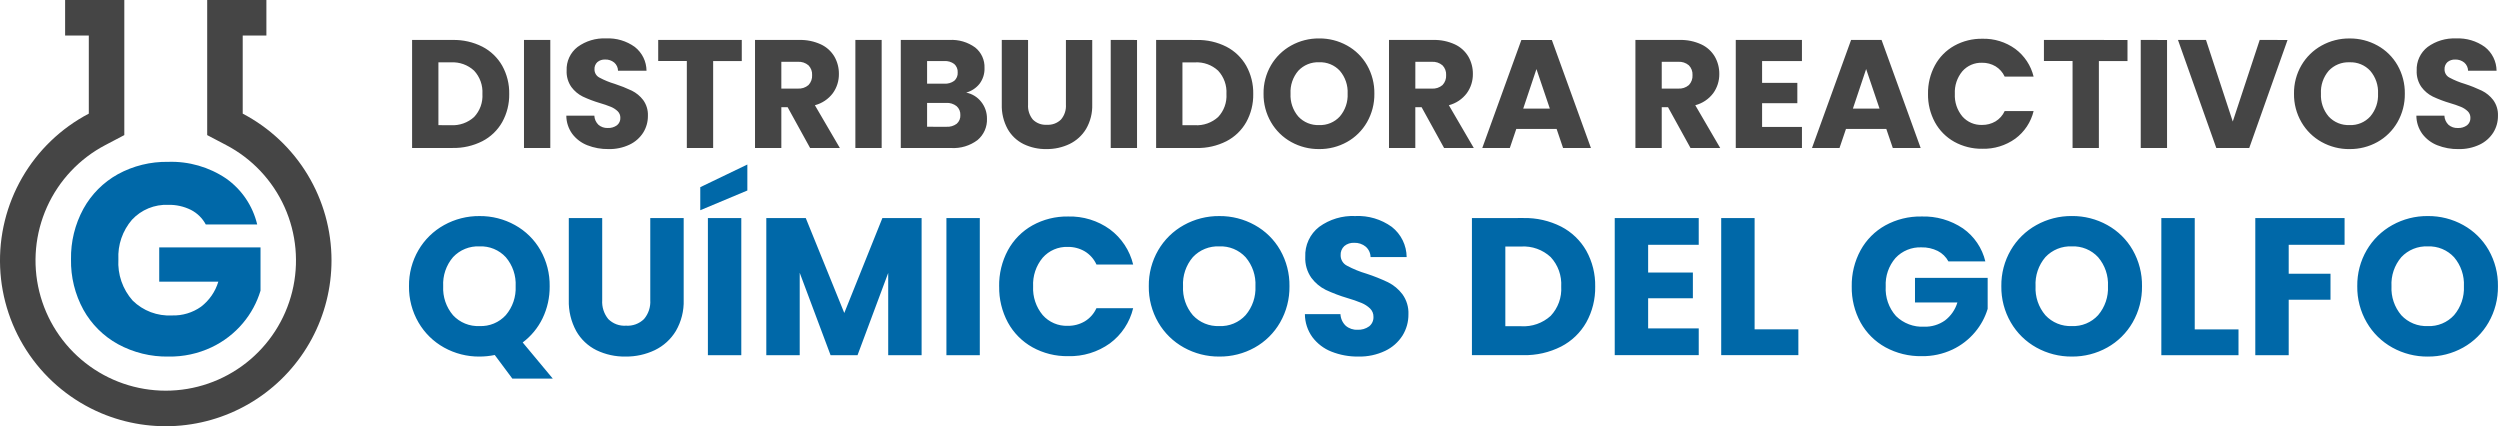
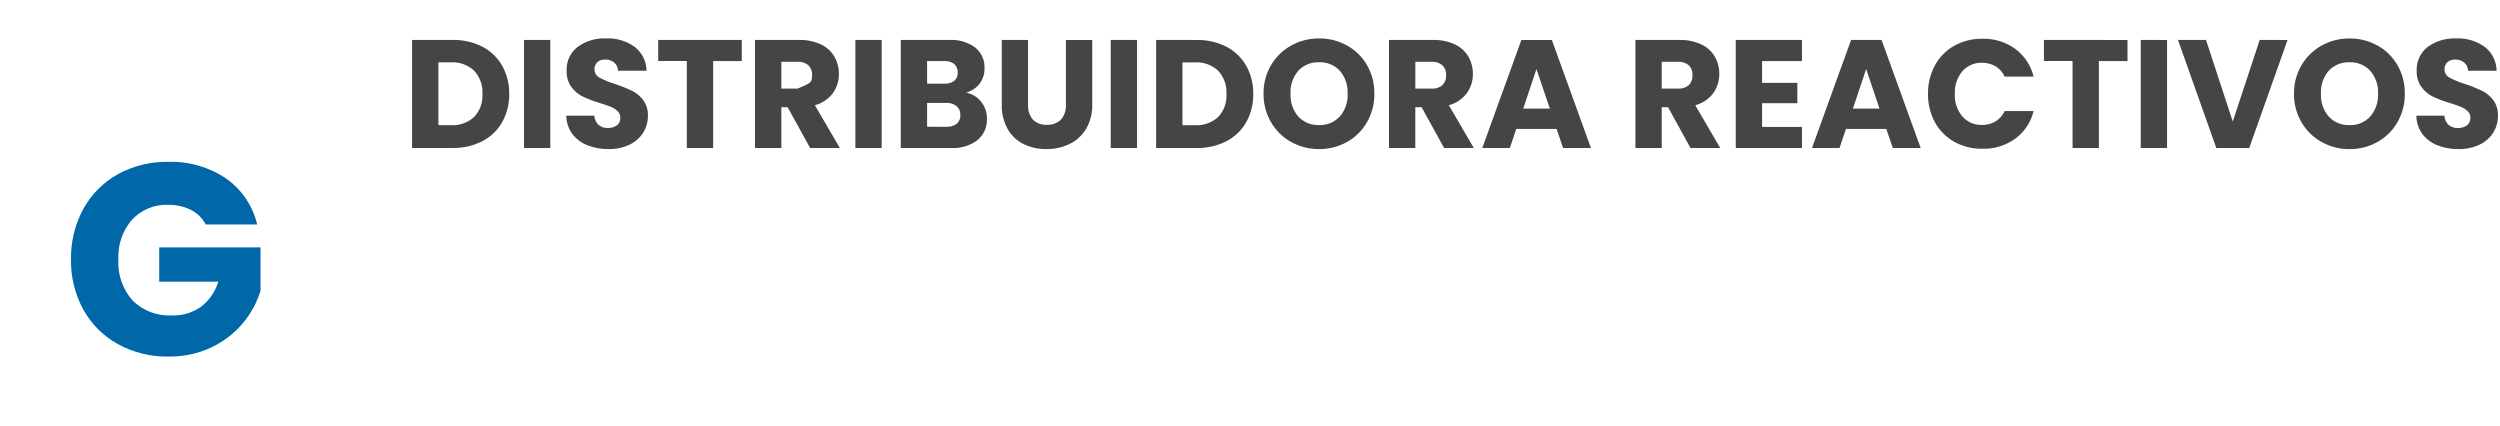
<svg xmlns="http://www.w3.org/2000/svg" width="305" height="52" viewBox="0 0 305 52" fill="none">
-   <path d="M12.351 50.411C8.82 48.918 5.786 46.453 3.603 43.303C1.419 40.153 0.175 36.447 0.016 32.617C-0.143 28.788 0.79 24.991 2.705 21.671C4.62 18.351 7.439 15.643 10.834 13.863V4.334H7.944V0H15.166V3.25V16.481L12.848 17.7C9.7 19.349 7.196 22.006 5.736 25.245C4.276 28.485 3.944 32.121 4.793 35.571C5.642 39.022 7.624 42.088 10.421 44.28C13.217 46.472 16.668 47.663 20.222 47.663C23.775 47.663 27.226 46.472 30.023 44.28C32.82 42.088 34.801 39.022 35.651 35.571C36.5 32.121 36.168 28.485 34.708 25.245C33.248 22.006 30.744 19.349 27.596 17.7L25.277 16.482V0H32.5V4.334H29.611V13.863C32.88 15.576 35.617 18.151 37.526 21.309C39.436 24.467 40.445 28.088 40.444 31.778C40.442 35.115 39.615 38.4 38.036 41.34C36.457 44.28 34.175 46.784 31.394 48.628C28.613 50.473 25.419 51.601 22.097 51.912C18.774 52.223 15.426 51.707 12.351 50.411Z" fill="#454545" />
-   <path d="M55.214 4.874C56.478 4.845 57.729 5.129 58.857 5.7C59.868 6.224 60.706 7.029 61.27 8.019C61.854 9.072 62.149 10.261 62.124 11.465C62.145 12.665 61.851 13.849 61.269 14.898C60.706 15.893 59.864 16.703 58.847 17.226C57.722 17.795 56.474 18.079 55.213 18.052H50.275V4.874H55.214ZM55.007 15.274C55.522 15.305 56.038 15.232 56.525 15.06C57.012 14.888 57.46 14.621 57.842 14.274C58.194 13.899 58.466 13.455 58.641 12.97C58.815 12.486 58.888 11.971 58.856 11.457C58.887 10.941 58.813 10.423 58.639 9.936C58.465 9.449 58.194 9.002 57.842 8.622C57.462 8.27 57.015 7.999 56.528 7.825C56.041 7.651 55.523 7.577 55.007 7.608H53.486V15.269L55.007 15.274ZM67.137 4.874V18.056H63.926V4.874H67.137ZM74.237 18.187C73.351 18.201 72.471 18.042 71.646 17.718C70.918 17.433 70.284 16.952 69.813 16.328C69.346 15.683 69.093 14.908 69.09 14.112H72.508C72.528 14.535 72.709 14.935 73.015 15.229C73.329 15.495 73.731 15.632 74.142 15.614C74.544 15.636 74.942 15.52 75.269 15.285C75.405 15.177 75.513 15.037 75.585 14.879C75.657 14.721 75.69 14.548 75.682 14.374C75.686 14.224 75.659 14.075 75.603 13.936C75.546 13.797 75.461 13.671 75.353 13.567C75.118 13.344 74.845 13.166 74.546 13.041C74.101 12.86 73.647 12.703 73.185 12.572C72.471 12.362 71.775 12.098 71.101 11.783C70.552 11.511 70.075 11.112 69.711 10.619C69.3 10.032 69.096 9.326 69.129 8.61C69.105 8.058 69.213 7.508 69.445 7.007C69.677 6.505 70.026 6.067 70.463 5.728C71.469 4.996 72.694 4.629 73.937 4.686C75.192 4.625 76.43 4.993 77.448 5.728C77.888 6.073 78.245 6.513 78.492 7.015C78.739 7.517 78.87 8.069 78.875 8.628H75.4C75.396 8.438 75.352 8.25 75.272 8.078C75.191 7.906 75.075 7.753 74.931 7.628C74.618 7.375 74.224 7.245 73.823 7.262C73.482 7.246 73.148 7.356 72.884 7.572C72.762 7.685 72.666 7.823 72.605 7.978C72.543 8.132 72.516 8.298 72.527 8.464C72.524 8.67 72.578 8.873 72.684 9.049C72.79 9.226 72.944 9.37 73.127 9.464C73.725 9.785 74.354 10.043 75.005 10.234C75.714 10.464 76.407 10.74 77.08 11.06C77.622 11.328 78.095 11.718 78.463 12.198C78.87 12.758 79.075 13.44 79.045 14.132C79.052 14.855 78.854 15.565 78.472 16.179C78.066 16.814 77.49 17.321 76.81 17.644C76.006 18.024 75.124 18.21 74.235 18.187H74.237ZM90.497 4.874V7.447H87.004V18.056H83.793V7.446H80.301V4.873L90.497 4.874ZM98.834 18.056L96.093 13.08H95.323V18.056H92.112V4.874H97.501C98.417 4.848 99.326 5.035 100.158 5.419C100.844 5.739 101.416 6.26 101.801 6.912C102.167 7.555 102.355 8.285 102.346 9.025C102.357 9.867 102.097 10.69 101.604 11.372C101.061 12.094 100.29 12.61 99.416 12.837L102.463 18.056H98.834ZM95.323 10.808H97.313C97.794 10.845 98.27 10.69 98.637 10.376C98.79 10.213 98.908 10.021 98.984 9.811C99.06 9.601 99.092 9.378 99.078 9.155C99.09 8.938 99.057 8.721 98.981 8.517C98.905 8.314 98.788 8.128 98.637 7.972C98.27 7.658 97.794 7.503 97.313 7.54H95.323V10.808ZM107.563 4.874V18.056H104.355V4.874H107.563ZM117.875 11.298C118.606 11.441 119.26 11.844 119.715 12.434C120.173 13.013 120.418 13.732 120.41 14.471C120.431 14.967 120.338 15.461 120.138 15.916C119.937 16.37 119.635 16.772 119.255 17.091C118.33 17.785 117.189 18.128 116.035 18.058H109.895V4.874H115.829C116.952 4.808 118.063 5.133 118.974 5.794C119.346 6.093 119.643 6.474 119.84 6.909C120.037 7.343 120.13 7.817 120.11 8.294C120.136 8.99 119.92 9.673 119.5 10.228C119.084 10.747 118.516 11.121 117.875 11.298ZM113.105 10.209H115.205C115.637 10.238 116.065 10.115 116.416 9.862C116.56 9.736 116.674 9.577 116.747 9.4C116.82 9.223 116.852 9.031 116.839 8.839C116.851 8.646 116.82 8.453 116.746 8.274C116.673 8.095 116.56 7.935 116.416 7.806C116.067 7.547 115.638 7.42 115.205 7.449H113.105V10.209ZM115.471 15.467C115.918 15.495 116.36 15.364 116.72 15.098C116.87 14.967 116.988 14.803 117.065 14.619C117.142 14.435 117.175 14.236 117.163 14.037C117.173 13.832 117.137 13.628 117.058 13.44C116.978 13.251 116.857 13.083 116.703 12.948C116.342 12.667 115.891 12.527 115.435 12.554H113.105V15.465L115.471 15.467ZM125.423 4.876V12.763C125.38 13.422 125.588 14.072 126.005 14.584C126.228 14.806 126.495 14.978 126.79 15.088C127.085 15.198 127.4 15.244 127.714 15.222C128.031 15.243 128.348 15.197 128.646 15.087C128.944 14.977 129.215 14.806 129.442 14.584C129.871 14.078 130.086 13.425 130.042 12.763V4.876H133.253V12.744C133.287 13.79 133.027 14.825 132.502 15.73C132.021 16.526 131.32 17.165 130.483 17.57C129.603 17.989 128.638 18.201 127.663 18.187C126.698 18.204 125.743 17.995 124.874 17.577C124.056 17.172 123.379 16.531 122.931 15.737C122.43 14.818 122.184 13.783 122.217 12.737V4.869L125.423 4.876ZM138.718 4.876V18.056H135.507V4.874L138.718 4.876ZM145.985 4.876C147.249 4.847 148.5 5.131 149.628 5.702C150.639 6.226 151.477 7.031 152.041 8.021C152.625 9.074 152.92 10.263 152.895 11.467C152.917 12.668 152.623 13.853 152.041 14.903C151.478 15.898 150.636 16.707 149.619 17.231C148.494 17.8 147.246 18.084 145.986 18.057H141.047V4.874L145.985 4.876ZM145.778 15.276C146.293 15.307 146.809 15.234 147.296 15.062C147.783 14.89 148.231 14.623 148.613 14.276C148.965 13.901 149.237 13.457 149.412 12.973C149.586 12.488 149.659 11.973 149.627 11.459C149.658 10.943 149.584 10.425 149.41 9.938C149.236 9.451 148.965 9.004 148.613 8.624C148.233 8.272 147.786 8.001 147.299 7.827C146.812 7.653 146.294 7.579 145.778 7.61H144.258V15.271L145.778 15.276ZM160.932 18.187C159.74 18.199 158.566 17.901 157.524 17.323C156.5 16.756 155.65 15.922 155.064 14.91C154.45 13.853 154.135 12.649 154.153 11.427C154.134 10.208 154.449 9.006 155.064 7.953C155.653 6.946 156.503 6.117 157.524 5.553C158.566 4.975 159.74 4.677 160.932 4.689C162.124 4.677 163.298 4.975 164.34 5.553C165.358 6.114 166.203 6.944 166.781 7.953C167.384 9.01 167.692 10.21 167.673 11.427C167.691 12.648 167.38 13.851 166.773 14.91C166.194 15.921 165.35 16.756 164.332 17.323C163.293 17.902 162.121 18.2 160.932 18.187ZM160.932 15.258C161.405 15.279 161.877 15.195 162.314 15.013C162.752 14.832 163.144 14.556 163.463 14.206C164.12 13.434 164.459 12.44 164.411 11.427C164.463 10.41 164.124 9.412 163.463 8.638C163.143 8.291 162.751 8.018 162.315 7.839C161.879 7.659 161.408 7.576 160.937 7.596C160.463 7.575 159.991 7.656 159.552 7.834C159.113 8.012 158.717 8.284 158.393 8.629C157.729 9.406 157.389 10.409 157.445 11.429C157.393 12.445 157.732 13.443 158.393 14.217C158.715 14.564 159.11 14.837 159.548 15.017C159.986 15.196 160.459 15.279 160.932 15.258ZM176.18 18.058L173.438 13.082H172.668V18.058H169.457V4.874H174.846C175.762 4.848 176.671 5.035 177.503 5.419C178.189 5.739 178.761 6.26 179.146 6.912C179.512 7.555 179.7 8.285 179.691 9.025C179.702 9.867 179.442 10.69 178.949 11.372C178.406 12.094 177.635 12.61 176.761 12.837L179.803 18.057L176.18 18.058ZM172.669 10.81H174.663C175.144 10.847 175.62 10.692 175.987 10.378C176.14 10.216 176.258 10.023 176.334 9.813C176.41 9.603 176.442 9.38 176.428 9.157C176.44 8.94 176.407 8.723 176.331 8.519C176.255 8.316 176.138 8.13 175.987 7.974C175.62 7.66 175.144 7.504 174.663 7.54H172.673L172.669 10.81ZM189.907 15.73H184.987L184.198 18.058H180.837L185.607 4.876H189.325L194.095 18.058H190.695L189.907 15.73ZM189.081 13.251L187.447 8.425L185.832 13.251H189.081ZM206.243 18.056L203.501 13.08H202.731V18.056H199.52V4.874H204.909C205.825 4.848 206.734 5.035 207.566 5.419C208.252 5.739 208.824 6.26 209.209 6.912C209.575 7.555 209.763 8.285 209.754 9.025C209.765 9.867 209.505 10.69 209.012 11.372C208.469 12.094 207.698 12.61 206.824 12.837L209.866 18.057L206.243 18.056ZM202.732 10.808H204.722C205.203 10.845 205.679 10.69 206.046 10.376C206.199 10.213 206.317 10.021 206.393 9.811C206.469 9.601 206.501 9.378 206.487 9.155C206.499 8.938 206.466 8.721 206.39 8.517C206.314 8.314 206.197 8.128 206.046 7.972C205.679 7.658 205.203 7.503 204.722 7.54H202.732V10.808ZM214.975 7.447V10.113H219.275V12.592H214.975V15.484H219.838V18.057H211.763V4.874H219.837V7.447H214.975ZM230.129 15.728H225.209L224.42 18.056H221.063L225.833 4.874H229.551L234.321 18.056H230.921L230.129 15.728ZM229.303 13.249L227.669 8.423L226.054 13.249H229.303ZM235.218 11.449C235.196 10.235 235.487 9.035 236.063 7.966C236.608 6.964 237.425 6.138 238.42 5.581C239.468 5.001 240.65 4.707 241.847 4.727C243.286 4.688 244.698 5.123 245.865 5.966C246.982 6.797 247.773 7.993 248.1 9.346H244.57C244.333 8.824 243.943 8.385 243.453 8.088C242.955 7.796 242.387 7.646 241.81 7.656C241.358 7.641 240.909 7.726 240.494 7.904C240.08 8.083 239.709 8.351 239.41 8.689C238.768 9.461 238.439 10.446 238.49 11.449C238.439 12.452 238.768 13.437 239.41 14.209C239.709 14.547 240.08 14.815 240.494 14.994C240.909 15.172 241.358 15.257 241.81 15.242C242.387 15.252 242.955 15.102 243.453 14.81C243.943 14.513 244.333 14.074 244.57 13.552H248.1C247.774 14.903 246.981 16.095 245.863 16.92C244.694 17.757 243.283 18.189 241.845 18.15C240.648 18.17 239.466 17.876 238.418 17.296C237.425 16.741 236.609 15.917 236.063 14.92C235.486 13.854 235.195 12.658 235.217 11.446L235.218 11.449ZM259.554 4.877V7.45H256.063V18.056H252.852V7.446H249.359V4.873L259.554 4.877ZM264.38 4.877V18.056H261.169V4.874L264.38 4.877ZM279.08 4.877L274.407 18.056H270.389L265.713 4.874H269.131L272.398 14.826L275.684 4.874L279.08 4.877ZM286.647 18.19C285.455 18.202 284.281 17.904 283.239 17.326C282.215 16.759 281.365 15.925 280.779 14.913C280.165 13.856 279.85 12.652 279.868 11.43C279.849 10.211 280.164 9.009 280.779 7.956C281.368 6.949 282.218 6.12 283.239 5.556C284.281 4.978 285.455 4.68 286.647 4.692C287.839 4.68 289.013 4.978 290.055 5.556C291.073 6.117 291.918 6.947 292.496 7.956C293.099 9.013 293.407 10.213 293.388 11.43C293.406 12.651 293.095 13.854 292.488 14.913C291.909 15.924 291.065 16.759 290.047 17.326C289.009 17.904 287.838 18.2 286.65 18.187L286.647 18.19ZM286.647 15.261C287.119 15.281 287.59 15.197 288.027 15.015C288.463 14.834 288.854 14.558 289.173 14.209C289.83 13.437 290.169 12.443 290.121 11.43C290.173 10.413 289.834 9.415 289.173 8.641C288.853 8.294 288.461 8.021 288.025 7.842C287.589 7.662 287.118 7.579 286.647 7.599C286.173 7.578 285.701 7.659 285.262 7.837C284.823 8.015 284.427 8.287 284.103 8.632C283.439 9.409 283.099 10.412 283.155 11.432C283.103 12.448 283.442 13.446 284.103 14.22C284.427 14.568 284.822 14.84 285.262 15.02C285.702 15.199 286.175 15.28 286.65 15.258L286.647 15.261ZM299.942 18.19C299.056 18.204 298.176 18.045 297.351 17.721C296.624 17.436 295.99 16.955 295.52 16.331C295.053 15.686 294.8 14.911 294.797 14.115H298.215C298.235 14.538 298.416 14.938 298.722 15.232C299.036 15.498 299.438 15.635 299.849 15.617C300.251 15.639 300.649 15.523 300.976 15.288C301.112 15.18 301.22 15.04 301.292 14.882C301.364 14.724 301.397 14.551 301.389 14.377C301.393 14.227 301.366 14.078 301.31 13.939C301.253 13.8 301.168 13.674 301.06 13.57C300.825 13.347 300.552 13.169 300.253 13.044C299.808 12.863 299.354 12.706 298.892 12.575C298.178 12.365 297.482 12.101 296.808 11.786C296.259 11.514 295.782 11.115 295.418 10.622C295.007 10.035 294.803 9.329 294.836 8.613C294.811 8.061 294.92 7.511 295.152 7.01C295.384 6.508 295.732 6.07 296.169 5.731C297.175 4.999 298.4 4.632 299.643 4.689C300.897 4.628 302.135 4.996 303.154 5.731C303.594 6.076 303.951 6.516 304.198 7.018C304.445 7.52 304.576 8.072 304.581 8.631H301.107C301.103 8.441 301.059 8.253 300.979 8.081C300.898 7.909 300.782 7.756 300.638 7.631C300.325 7.378 299.931 7.248 299.53 7.265C299.189 7.249 298.855 7.359 298.591 7.575C298.469 7.688 298.373 7.826 298.312 7.981C298.25 8.135 298.223 8.301 298.234 8.467C298.231 8.673 298.285 8.876 298.391 9.052C298.497 9.229 298.651 9.373 298.834 9.467C299.432 9.788 300.061 10.046 300.712 10.237C301.421 10.467 302.114 10.743 302.787 11.063C303.328 11.331 303.801 11.719 304.169 12.198C304.576 12.758 304.781 13.44 304.751 14.132C304.759 14.855 304.56 15.565 304.178 16.179C303.772 16.814 303.196 17.321 302.516 17.644C301.713 18.023 300.832 18.209 299.944 18.187L299.942 18.19Z" fill="#454545" />
-   <path d="M62.509 46.193L60.361 43.31C59.749 43.435 59.126 43.499 58.502 43.501C56.989 43.515 55.498 43.136 54.176 42.401C52.877 41.681 51.798 40.623 51.054 39.338C50.276 37.997 49.876 36.47 49.898 34.92C49.875 33.373 50.274 31.848 51.054 30.511C51.801 29.231 52.879 28.177 54.176 27.46C55.498 26.725 56.989 26.346 58.502 26.36C60.015 26.346 61.506 26.725 62.828 27.46C64.122 28.173 65.194 29.229 65.928 30.511C66.693 31.853 67.084 33.376 67.06 34.92C67.076 36.277 66.779 37.619 66.19 38.841C65.629 39.999 64.798 41.007 63.769 41.78L67.439 46.189L62.509 46.193ZM54.069 34.92C54.002 36.21 54.432 37.476 55.269 38.459C55.679 38.901 56.181 39.248 56.74 39.476C57.298 39.704 57.899 39.808 58.502 39.78C59.101 39.806 59.699 39.7 60.253 39.47C60.807 39.24 61.304 38.891 61.709 38.448C62.542 37.467 62.971 36.206 62.909 34.921C62.976 33.631 62.547 32.364 61.709 31.38C61.303 30.94 60.805 30.594 60.252 30.365C59.698 30.137 59.101 30.032 58.503 30.057C57.902 30.03 57.302 30.133 56.745 30.359C56.188 30.585 55.686 30.93 55.274 31.368C54.431 32.353 53.999 33.625 54.069 34.92ZM73.469 26.602V36.612C73.414 37.448 73.678 38.275 74.208 38.924C74.49 39.206 74.83 39.425 75.204 39.565C75.579 39.705 75.978 39.762 76.377 39.734C76.779 39.761 77.182 39.702 77.56 39.563C77.938 39.423 78.282 39.206 78.57 38.924C79.115 38.282 79.388 37.453 79.333 36.612V26.602H83.409V36.588C83.452 37.916 83.122 39.229 82.456 40.378C81.846 41.388 80.956 42.2 79.894 42.714C78.775 43.248 77.549 43.517 76.309 43.5C75.085 43.521 73.873 43.255 72.77 42.725C71.731 42.212 70.87 41.399 70.299 40.39C69.665 39.226 69.352 37.915 69.393 36.59V26.604L73.469 26.602ZM90.438 26.602V43.333H86.363V26.602H90.438ZM91.177 23.241L85.433 25.648V22.836L91.177 20.071V23.241ZM112.436 26.602V43.333H108.361V33.3L104.619 43.333H101.33L97.565 33.28V43.333H93.489V26.602H98.303L103.003 38.185L107.651 26.602H112.436ZM119.536 26.602V43.333H115.463V26.602H119.536ZM121.895 34.944C121.867 33.403 122.237 31.881 122.967 30.523C123.658 29.252 124.695 28.203 125.958 27.496C127.288 26.76 128.788 26.386 130.308 26.412C132.134 26.361 133.927 26.912 135.409 27.98C136.827 29.034 137.83 30.552 138.245 32.27H133.768C133.467 31.606 132.973 31.048 132.35 30.67C131.718 30.299 130.997 30.11 130.265 30.122C129.69 30.102 129.117 30.21 128.589 30.438C128.061 30.666 127.589 31.008 127.209 31.44C126.394 32.419 125.977 33.668 126.041 34.94C125.977 36.212 126.394 37.461 127.209 38.44C127.589 38.87 128.06 39.211 128.588 39.437C129.115 39.664 129.686 39.771 130.26 39.751C130.992 39.763 131.713 39.574 132.345 39.203C132.968 38.825 133.462 38.267 133.763 37.603H138.244C137.834 39.322 136.83 40.84 135.409 41.891C133.925 42.954 132.134 43.502 130.309 43.452C128.789 43.478 127.289 43.104 125.959 42.368C124.699 41.664 123.662 40.619 122.968 39.353C122.238 38 121.87 36.481 121.899 34.944H121.895ZM148.759 43.5C147.246 43.514 145.755 43.135 144.433 42.4C143.134 41.682 142.054 40.625 141.309 39.341C140.53 37.999 140.13 36.471 140.153 34.92C140.13 33.373 140.529 31.848 141.309 30.511C142.056 29.231 143.134 28.177 144.431 27.46C145.753 26.725 147.244 26.346 148.757 26.36C150.27 26.346 151.761 26.725 153.083 27.46C154.377 28.173 155.449 29.229 156.183 30.511C156.948 31.853 157.339 33.376 157.315 34.92C157.338 36.47 156.942 37.997 156.171 39.341C155.435 40.625 154.364 41.684 153.071 42.404C151.753 43.138 150.267 43.516 148.759 43.5ZM148.759 39.782C149.358 39.807 149.956 39.701 150.51 39.47C151.064 39.239 151.561 38.89 151.965 38.447C152.798 37.466 153.227 36.205 153.165 34.92C153.231 33.63 152.802 32.364 151.965 31.381C151.559 30.941 151.061 30.595 150.508 30.366C149.954 30.138 149.357 30.032 148.759 30.058C148.158 30.031 147.558 30.134 147.001 30.36C146.444 30.586 145.942 30.931 145.53 31.369C144.689 32.355 144.259 33.626 144.33 34.92C144.263 36.21 144.693 37.476 145.53 38.459C145.94 38.9 146.441 39.247 146.999 39.475C147.557 39.703 148.157 39.807 148.759 39.78V39.782ZM165.728 43.5C164.603 43.517 163.485 43.313 162.439 42.9C161.516 42.538 160.712 41.928 160.115 41.136C159.522 40.318 159.201 39.334 159.197 38.324H163.535C163.56 38.862 163.79 39.369 164.178 39.742C164.576 40.08 165.087 40.254 165.608 40.231C166.118 40.26 166.623 40.112 167.038 39.814C167.21 39.676 167.347 39.5 167.438 39.299C167.53 39.098 167.572 38.878 167.562 38.658C167.568 38.468 167.534 38.278 167.462 38.102C167.39 37.925 167.282 37.765 167.145 37.633C166.847 37.35 166.499 37.124 166.12 36.966C165.555 36.734 164.979 36.534 164.392 36.366C163.486 36.099 162.602 35.765 161.746 35.366C161.049 35.021 160.444 34.514 159.982 33.888C159.461 33.143 159.201 32.246 159.243 31.338C159.212 30.637 159.349 29.94 159.644 29.303C159.938 28.667 160.381 28.11 160.935 27.68C162.212 26.751 163.767 26.285 165.344 26.357C166.937 26.28 168.508 26.747 169.801 27.68C170.36 28.119 170.812 28.677 171.126 29.315C171.439 29.952 171.606 30.652 171.612 31.362H167.209C167.204 31.119 167.149 30.88 167.045 30.66C166.942 30.441 166.793 30.245 166.609 30.087C166.212 29.766 165.713 29.601 165.203 29.622C164.771 29.601 164.346 29.741 164.011 30.015C163.856 30.158 163.735 30.334 163.657 30.53C163.578 30.726 163.544 30.936 163.558 31.147C163.555 31.408 163.625 31.664 163.76 31.887C163.894 32.11 164.089 32.291 164.321 32.41C165.08 32.817 165.878 33.144 166.704 33.387C167.604 33.68 168.483 34.03 169.338 34.436C170.026 34.78 170.625 35.277 171.09 35.89C171.606 36.601 171.867 37.467 171.829 38.345C171.839 39.263 171.587 40.165 171.102 40.945C170.587 41.75 169.856 42.395 168.993 42.804C167.974 43.288 166.856 43.526 165.728 43.5ZM185.843 26.6C187.447 26.563 189.036 26.924 190.467 27.649C191.75 28.314 192.814 29.336 193.53 30.592C194.271 31.928 194.645 33.437 194.614 34.965C194.642 36.489 194.268 37.993 193.53 39.326C192.815 40.589 191.746 41.616 190.455 42.28C189.027 43.003 187.443 43.363 185.843 43.329H179.575V26.602L185.843 26.6ZM185.581 39.8C186.235 39.84 186.89 39.749 187.508 39.532C188.127 39.315 188.695 38.977 189.181 38.537C189.628 38.061 189.973 37.498 190.195 36.883C190.416 36.268 190.509 35.614 190.468 34.962C190.508 34.306 190.414 33.649 190.193 33.03C189.972 32.412 189.627 31.844 189.181 31.362C188.699 30.916 188.131 30.571 187.513 30.35C186.894 30.129 186.237 30.035 185.581 30.075H183.651V39.799L185.581 39.8ZM201.073 29.862V33.246H206.531V36.392H201.073V40.062H207.246V43.327H196.997V26.602H207.245V29.867L201.073 29.862ZM214.062 40.182H219.401V43.328H209.987V26.602H214.062V40.182ZM237.709 31.893C237.416 31.346 236.962 30.901 236.409 30.618C235.791 30.312 235.108 30.16 234.419 30.177C233.828 30.152 233.239 30.256 232.692 30.48C232.144 30.704 231.652 31.044 231.249 31.477C230.42 32.437 229.993 33.679 230.057 34.945C230.018 35.6 230.108 36.255 230.323 36.875C230.538 37.495 230.872 38.066 231.308 38.556C231.76 39 232.3 39.345 232.893 39.569C233.486 39.793 234.119 39.891 234.752 39.856C235.658 39.885 236.55 39.617 237.29 39.093C238.013 38.54 238.542 37.772 238.803 36.9H233.629V33.9H242.495V37.68C242.181 38.72 241.658 39.685 240.958 40.516C240.206 41.415 239.268 42.14 238.209 42.642C237.032 43.196 235.744 43.474 234.443 43.452C232.9 43.479 231.377 43.106 230.022 42.368C228.75 41.668 227.7 40.623 226.995 39.353C226.256 38.003 225.883 36.483 225.911 34.944C225.884 33.401 226.257 31.878 226.995 30.523C227.695 29.251 228.74 28.201 230.01 27.496C231.36 26.757 232.88 26.384 234.419 26.412C236.218 26.352 237.99 26.861 239.484 27.866C240.855 28.83 241.826 30.263 242.213 31.894L237.709 31.893ZM252.767 43.5C251.254 43.514 249.763 43.135 248.441 42.4C247.142 41.681 246.063 40.622 245.319 39.337C244.54 37.995 244.14 36.467 244.163 34.916C244.14 33.368 244.539 31.844 245.319 30.507C246.066 29.227 247.144 28.173 248.441 27.456C249.763 26.721 251.254 26.342 252.767 26.356C254.28 26.342 255.771 26.721 257.093 27.456C258.387 28.169 259.459 29.225 260.193 30.507C260.958 31.849 261.349 33.371 261.325 34.916C261.348 36.466 260.952 37.993 260.181 39.337C259.445 40.621 258.374 41.68 257.081 42.4C255.763 43.136 254.276 43.515 252.767 43.5ZM252.767 39.782C253.366 39.807 253.964 39.701 254.518 39.47C255.072 39.239 255.569 38.89 255.973 38.447C256.806 37.466 257.235 36.205 257.173 34.92C257.239 33.63 256.81 32.364 255.973 31.381C255.567 30.941 255.069 30.595 254.516 30.366C253.962 30.138 253.365 30.032 252.767 30.058C252.166 30.031 251.566 30.134 251.009 30.36C250.452 30.586 249.95 30.931 249.538 31.369C248.697 32.355 248.267 33.626 248.338 34.92C248.271 36.21 248.701 37.476 249.538 38.459C249.948 38.9 250.449 39.247 251.007 39.475C251.565 39.703 252.165 39.807 252.767 39.78V39.782ZM267.758 40.187H273.097V43.333H263.683V26.602H267.758V40.187ZM286.038 26.602V29.867H279.222V33.394H284.322V36.564H279.222V43.333H275.146V26.602H286.038ZM296.191 43.502C294.678 43.516 293.187 43.137 291.865 42.402C290.566 41.682 289.487 40.624 288.743 39.339C287.964 37.997 287.564 36.469 287.587 34.918C287.564 33.37 287.963 31.846 288.743 30.509C289.49 29.229 290.568 28.175 291.865 27.458C293.187 26.723 294.678 26.344 296.191 26.358C297.704 26.344 299.195 26.723 300.517 27.458C301.811 28.171 302.883 29.227 303.617 30.509C304.382 31.851 304.773 33.373 304.749 34.918C304.772 36.468 304.376 37.995 303.605 39.339C302.869 40.623 301.798 41.682 300.505 42.402C299.187 43.137 297.701 43.516 296.192 43.5L296.191 43.502ZM296.191 39.784C296.79 39.809 297.388 39.703 297.942 39.472C298.496 39.242 298.993 38.892 299.397 38.449C300.23 37.468 300.659 36.207 300.597 34.922C300.663 33.632 300.234 32.366 299.397 31.383C298.991 30.943 298.493 30.597 297.94 30.368C297.386 30.14 296.789 30.035 296.191 30.06C295.59 30.033 294.99 30.136 294.433 30.362C293.876 30.588 293.374 30.933 292.962 31.371C292.121 32.357 291.691 33.628 291.762 34.922C291.695 36.212 292.125 37.478 292.962 38.461C293.372 38.902 293.874 39.248 294.432 39.476C294.989 39.704 295.59 39.808 296.192 39.78L296.191 39.784Z" fill="#0068A8" />
+   <path d="M55.214 4.874C56.478 4.845 57.729 5.129 58.857 5.7C59.868 6.224 60.706 7.029 61.27 8.019C61.854 9.072 62.149 10.261 62.124 11.465C62.145 12.665 61.851 13.849 61.269 14.898C60.706 15.893 59.864 16.703 58.847 17.226C57.722 17.795 56.474 18.079 55.213 18.052H50.275V4.874H55.214ZM55.007 15.274C55.522 15.305 56.038 15.232 56.525 15.06C57.012 14.888 57.46 14.621 57.842 14.274C58.194 13.899 58.466 13.455 58.641 12.97C58.815 12.486 58.888 11.971 58.856 11.457C58.887 10.941 58.813 10.423 58.639 9.936C58.465 9.449 58.194 9.002 57.842 8.622C57.462 8.27 57.015 7.999 56.528 7.825C56.041 7.651 55.523 7.577 55.007 7.608H53.486V15.269L55.007 15.274ZM67.137 4.874V18.056H63.926V4.874H67.137ZM74.237 18.187C73.351 18.201 72.471 18.042 71.646 17.718C70.918 17.433 70.284 16.952 69.813 16.328C69.346 15.683 69.093 14.908 69.09 14.112H72.508C72.528 14.535 72.709 14.935 73.015 15.229C73.329 15.495 73.731 15.632 74.142 15.614C74.544 15.636 74.942 15.52 75.269 15.285C75.405 15.177 75.513 15.037 75.585 14.879C75.657 14.721 75.69 14.548 75.682 14.374C75.686 14.224 75.659 14.075 75.603 13.936C75.546 13.797 75.461 13.671 75.353 13.567C75.118 13.344 74.845 13.166 74.546 13.041C74.101 12.86 73.647 12.703 73.185 12.572C72.471 12.362 71.775 12.098 71.101 11.783C70.552 11.511 70.075 11.112 69.711 10.619C69.3 10.032 69.096 9.326 69.129 8.61C69.105 8.058 69.213 7.508 69.445 7.007C69.677 6.505 70.026 6.067 70.463 5.728C71.469 4.996 72.694 4.629 73.937 4.686C75.192 4.625 76.43 4.993 77.448 5.728C77.888 6.073 78.245 6.513 78.492 7.015C78.739 7.517 78.87 8.069 78.875 8.628H75.4C75.396 8.438 75.352 8.25 75.272 8.078C75.191 7.906 75.075 7.753 74.931 7.628C74.618 7.375 74.224 7.245 73.823 7.262C73.482 7.246 73.148 7.356 72.884 7.572C72.762 7.685 72.666 7.823 72.605 7.978C72.543 8.132 72.516 8.298 72.527 8.464C72.524 8.67 72.578 8.873 72.684 9.049C72.79 9.226 72.944 9.37 73.127 9.464C73.725 9.785 74.354 10.043 75.005 10.234C75.714 10.464 76.407 10.74 77.08 11.06C77.622 11.328 78.095 11.718 78.463 12.198C78.87 12.758 79.075 13.44 79.045 14.132C79.052 14.855 78.854 15.565 78.472 16.179C78.066 16.814 77.49 17.321 76.81 17.644C76.006 18.024 75.124 18.21 74.235 18.187H74.237ZM90.497 4.874V7.447H87.004V18.056H83.793V7.446H80.301V4.873L90.497 4.874ZM98.834 18.056L96.093 13.08H95.323V18.056H92.112V4.874H97.501C98.417 4.848 99.326 5.035 100.158 5.419C100.844 5.739 101.416 6.26 101.801 6.912C102.167 7.555 102.355 8.285 102.346 9.025C102.357 9.867 102.097 10.69 101.604 11.372C101.061 12.094 100.29 12.61 99.416 12.837L102.463 18.056H98.834ZM95.323 10.808H97.313C98.79 10.213 98.908 10.021 98.984 9.811C99.06 9.601 99.092 9.378 99.078 9.155C99.09 8.938 99.057 8.721 98.981 8.517C98.905 8.314 98.788 8.128 98.637 7.972C98.27 7.658 97.794 7.503 97.313 7.54H95.323V10.808ZM107.563 4.874V18.056H104.355V4.874H107.563ZM117.875 11.298C118.606 11.441 119.26 11.844 119.715 12.434C120.173 13.013 120.418 13.732 120.41 14.471C120.431 14.967 120.338 15.461 120.138 15.916C119.937 16.37 119.635 16.772 119.255 17.091C118.33 17.785 117.189 18.128 116.035 18.058H109.895V4.874H115.829C116.952 4.808 118.063 5.133 118.974 5.794C119.346 6.093 119.643 6.474 119.84 6.909C120.037 7.343 120.13 7.817 120.11 8.294C120.136 8.99 119.92 9.673 119.5 10.228C119.084 10.747 118.516 11.121 117.875 11.298ZM113.105 10.209H115.205C115.637 10.238 116.065 10.115 116.416 9.862C116.56 9.736 116.674 9.577 116.747 9.4C116.82 9.223 116.852 9.031 116.839 8.839C116.851 8.646 116.82 8.453 116.746 8.274C116.673 8.095 116.56 7.935 116.416 7.806C116.067 7.547 115.638 7.42 115.205 7.449H113.105V10.209ZM115.471 15.467C115.918 15.495 116.36 15.364 116.72 15.098C116.87 14.967 116.988 14.803 117.065 14.619C117.142 14.435 117.175 14.236 117.163 14.037C117.173 13.832 117.137 13.628 117.058 13.44C116.978 13.251 116.857 13.083 116.703 12.948C116.342 12.667 115.891 12.527 115.435 12.554H113.105V15.465L115.471 15.467ZM125.423 4.876V12.763C125.38 13.422 125.588 14.072 126.005 14.584C126.228 14.806 126.495 14.978 126.79 15.088C127.085 15.198 127.4 15.244 127.714 15.222C128.031 15.243 128.348 15.197 128.646 15.087C128.944 14.977 129.215 14.806 129.442 14.584C129.871 14.078 130.086 13.425 130.042 12.763V4.876H133.253V12.744C133.287 13.79 133.027 14.825 132.502 15.73C132.021 16.526 131.32 17.165 130.483 17.57C129.603 17.989 128.638 18.201 127.663 18.187C126.698 18.204 125.743 17.995 124.874 17.577C124.056 17.172 123.379 16.531 122.931 15.737C122.43 14.818 122.184 13.783 122.217 12.737V4.869L125.423 4.876ZM138.718 4.876V18.056H135.507V4.874L138.718 4.876ZM145.985 4.876C147.249 4.847 148.5 5.131 149.628 5.702C150.639 6.226 151.477 7.031 152.041 8.021C152.625 9.074 152.92 10.263 152.895 11.467C152.917 12.668 152.623 13.853 152.041 14.903C151.478 15.898 150.636 16.707 149.619 17.231C148.494 17.8 147.246 18.084 145.986 18.057H141.047V4.874L145.985 4.876ZM145.778 15.276C146.293 15.307 146.809 15.234 147.296 15.062C147.783 14.89 148.231 14.623 148.613 14.276C148.965 13.901 149.237 13.457 149.412 12.973C149.586 12.488 149.659 11.973 149.627 11.459C149.658 10.943 149.584 10.425 149.41 9.938C149.236 9.451 148.965 9.004 148.613 8.624C148.233 8.272 147.786 8.001 147.299 7.827C146.812 7.653 146.294 7.579 145.778 7.61H144.258V15.271L145.778 15.276ZM160.932 18.187C159.74 18.199 158.566 17.901 157.524 17.323C156.5 16.756 155.65 15.922 155.064 14.91C154.45 13.853 154.135 12.649 154.153 11.427C154.134 10.208 154.449 9.006 155.064 7.953C155.653 6.946 156.503 6.117 157.524 5.553C158.566 4.975 159.74 4.677 160.932 4.689C162.124 4.677 163.298 4.975 164.34 5.553C165.358 6.114 166.203 6.944 166.781 7.953C167.384 9.01 167.692 10.21 167.673 11.427C167.691 12.648 167.38 13.851 166.773 14.91C166.194 15.921 165.35 16.756 164.332 17.323C163.293 17.902 162.121 18.2 160.932 18.187ZM160.932 15.258C161.405 15.279 161.877 15.195 162.314 15.013C162.752 14.832 163.144 14.556 163.463 14.206C164.12 13.434 164.459 12.44 164.411 11.427C164.463 10.41 164.124 9.412 163.463 8.638C163.143 8.291 162.751 8.018 162.315 7.839C161.879 7.659 161.408 7.576 160.937 7.596C160.463 7.575 159.991 7.656 159.552 7.834C159.113 8.012 158.717 8.284 158.393 8.629C157.729 9.406 157.389 10.409 157.445 11.429C157.393 12.445 157.732 13.443 158.393 14.217C158.715 14.564 159.11 14.837 159.548 15.017C159.986 15.196 160.459 15.279 160.932 15.258ZM176.18 18.058L173.438 13.082H172.668V18.058H169.457V4.874H174.846C175.762 4.848 176.671 5.035 177.503 5.419C178.189 5.739 178.761 6.26 179.146 6.912C179.512 7.555 179.7 8.285 179.691 9.025C179.702 9.867 179.442 10.69 178.949 11.372C178.406 12.094 177.635 12.61 176.761 12.837L179.803 18.057L176.18 18.058ZM172.669 10.81H174.663C175.144 10.847 175.62 10.692 175.987 10.378C176.14 10.216 176.258 10.023 176.334 9.813C176.41 9.603 176.442 9.38 176.428 9.157C176.44 8.94 176.407 8.723 176.331 8.519C176.255 8.316 176.138 8.13 175.987 7.974C175.62 7.66 175.144 7.504 174.663 7.54H172.673L172.669 10.81ZM189.907 15.73H184.987L184.198 18.058H180.837L185.607 4.876H189.325L194.095 18.058H190.695L189.907 15.73ZM189.081 13.251L187.447 8.425L185.832 13.251H189.081ZM206.243 18.056L203.501 13.08H202.731V18.056H199.52V4.874H204.909C205.825 4.848 206.734 5.035 207.566 5.419C208.252 5.739 208.824 6.26 209.209 6.912C209.575 7.555 209.763 8.285 209.754 9.025C209.765 9.867 209.505 10.69 209.012 11.372C208.469 12.094 207.698 12.61 206.824 12.837L209.866 18.057L206.243 18.056ZM202.732 10.808H204.722C205.203 10.845 205.679 10.69 206.046 10.376C206.199 10.213 206.317 10.021 206.393 9.811C206.469 9.601 206.501 9.378 206.487 9.155C206.499 8.938 206.466 8.721 206.39 8.517C206.314 8.314 206.197 8.128 206.046 7.972C205.679 7.658 205.203 7.503 204.722 7.54H202.732V10.808ZM214.975 7.447V10.113H219.275V12.592H214.975V15.484H219.838V18.057H211.763V4.874H219.837V7.447H214.975ZM230.129 15.728H225.209L224.42 18.056H221.063L225.833 4.874H229.551L234.321 18.056H230.921L230.129 15.728ZM229.303 13.249L227.669 8.423L226.054 13.249H229.303ZM235.218 11.449C235.196 10.235 235.487 9.035 236.063 7.966C236.608 6.964 237.425 6.138 238.42 5.581C239.468 5.001 240.65 4.707 241.847 4.727C243.286 4.688 244.698 5.123 245.865 5.966C246.982 6.797 247.773 7.993 248.1 9.346H244.57C244.333 8.824 243.943 8.385 243.453 8.088C242.955 7.796 242.387 7.646 241.81 7.656C241.358 7.641 240.909 7.726 240.494 7.904C240.08 8.083 239.709 8.351 239.41 8.689C238.768 9.461 238.439 10.446 238.49 11.449C238.439 12.452 238.768 13.437 239.41 14.209C239.709 14.547 240.08 14.815 240.494 14.994C240.909 15.172 241.358 15.257 241.81 15.242C242.387 15.252 242.955 15.102 243.453 14.81C243.943 14.513 244.333 14.074 244.57 13.552H248.1C247.774 14.903 246.981 16.095 245.863 16.92C244.694 17.757 243.283 18.189 241.845 18.15C240.648 18.17 239.466 17.876 238.418 17.296C237.425 16.741 236.609 15.917 236.063 14.92C235.486 13.854 235.195 12.658 235.217 11.446L235.218 11.449ZM259.554 4.877V7.45H256.063V18.056H252.852V7.446H249.359V4.873L259.554 4.877ZM264.38 4.877V18.056H261.169V4.874L264.38 4.877ZM279.08 4.877L274.407 18.056H270.389L265.713 4.874H269.131L272.398 14.826L275.684 4.874L279.08 4.877ZM286.647 18.19C285.455 18.202 284.281 17.904 283.239 17.326C282.215 16.759 281.365 15.925 280.779 14.913C280.165 13.856 279.85 12.652 279.868 11.43C279.849 10.211 280.164 9.009 280.779 7.956C281.368 6.949 282.218 6.12 283.239 5.556C284.281 4.978 285.455 4.68 286.647 4.692C287.839 4.68 289.013 4.978 290.055 5.556C291.073 6.117 291.918 6.947 292.496 7.956C293.099 9.013 293.407 10.213 293.388 11.43C293.406 12.651 293.095 13.854 292.488 14.913C291.909 15.924 291.065 16.759 290.047 17.326C289.009 17.904 287.838 18.2 286.65 18.187L286.647 18.19ZM286.647 15.261C287.119 15.281 287.59 15.197 288.027 15.015C288.463 14.834 288.854 14.558 289.173 14.209C289.83 13.437 290.169 12.443 290.121 11.43C290.173 10.413 289.834 9.415 289.173 8.641C288.853 8.294 288.461 8.021 288.025 7.842C287.589 7.662 287.118 7.579 286.647 7.599C286.173 7.578 285.701 7.659 285.262 7.837C284.823 8.015 284.427 8.287 284.103 8.632C283.439 9.409 283.099 10.412 283.155 11.432C283.103 12.448 283.442 13.446 284.103 14.22C284.427 14.568 284.822 14.84 285.262 15.02C285.702 15.199 286.175 15.28 286.65 15.258L286.647 15.261ZM299.942 18.19C299.056 18.204 298.176 18.045 297.351 17.721C296.624 17.436 295.99 16.955 295.52 16.331C295.053 15.686 294.8 14.911 294.797 14.115H298.215C298.235 14.538 298.416 14.938 298.722 15.232C299.036 15.498 299.438 15.635 299.849 15.617C300.251 15.639 300.649 15.523 300.976 15.288C301.112 15.18 301.22 15.04 301.292 14.882C301.364 14.724 301.397 14.551 301.389 14.377C301.393 14.227 301.366 14.078 301.31 13.939C301.253 13.8 301.168 13.674 301.06 13.57C300.825 13.347 300.552 13.169 300.253 13.044C299.808 12.863 299.354 12.706 298.892 12.575C298.178 12.365 297.482 12.101 296.808 11.786C296.259 11.514 295.782 11.115 295.418 10.622C295.007 10.035 294.803 9.329 294.836 8.613C294.811 8.061 294.92 7.511 295.152 7.01C295.384 6.508 295.732 6.07 296.169 5.731C297.175 4.999 298.4 4.632 299.643 4.689C300.897 4.628 302.135 4.996 303.154 5.731C303.594 6.076 303.951 6.516 304.198 7.018C304.445 7.52 304.576 8.072 304.581 8.631H301.107C301.103 8.441 301.059 8.253 300.979 8.081C300.898 7.909 300.782 7.756 300.638 7.631C300.325 7.378 299.931 7.248 299.53 7.265C299.189 7.249 298.855 7.359 298.591 7.575C298.469 7.688 298.373 7.826 298.312 7.981C298.25 8.135 298.223 8.301 298.234 8.467C298.231 8.673 298.285 8.876 298.391 9.052C298.497 9.229 298.651 9.373 298.834 9.467C299.432 9.788 300.061 10.046 300.712 10.237C301.421 10.467 302.114 10.743 302.787 11.063C303.328 11.331 303.801 11.719 304.169 12.198C304.576 12.758 304.781 13.44 304.751 14.132C304.759 14.855 304.56 15.565 304.178 16.179C303.772 16.814 303.196 17.321 302.516 17.644C301.713 18.023 300.832 18.209 299.944 18.187L299.942 18.19Z" fill="#454545" />
  <path d="M25.106 27.387C24.698 26.623 24.066 26.001 23.295 25.606C22.434 25.179 21.482 24.968 20.521 24.991C19.697 24.956 18.876 25.101 18.113 25.414C17.35 25.727 16.665 26.202 16.103 26.806C14.949 28.144 14.354 29.875 14.443 31.64C14.389 32.552 14.515 33.467 14.814 34.33C15.113 35.194 15.58 35.99 16.187 36.673C16.817 37.292 17.57 37.773 18.396 38.085C19.223 38.396 20.105 38.532 20.987 38.484C22.251 38.524 23.493 38.151 24.525 37.421C25.532 36.65 26.271 35.58 26.635 34.365H19.425V30.179H31.784V35.461C31.346 36.91 30.618 38.255 29.643 39.414C28.593 40.665 27.284 41.674 25.806 42.371C24.166 43.144 22.37 43.531 20.557 43.501C18.406 43.539 16.283 43.018 14.394 41.989C12.621 41.013 11.159 39.558 10.175 37.789C9.145 35.907 8.624 33.788 8.663 31.643C8.624 29.492 9.144 27.367 10.173 25.477C11.149 23.704 12.604 22.242 14.373 21.258C16.255 20.228 18.374 19.707 20.519 19.746C23.027 19.663 25.497 20.372 27.579 21.773C29.489 23.118 30.84 25.115 31.379 27.388L25.106 27.387Z" fill="#0068A8" />
</svg>